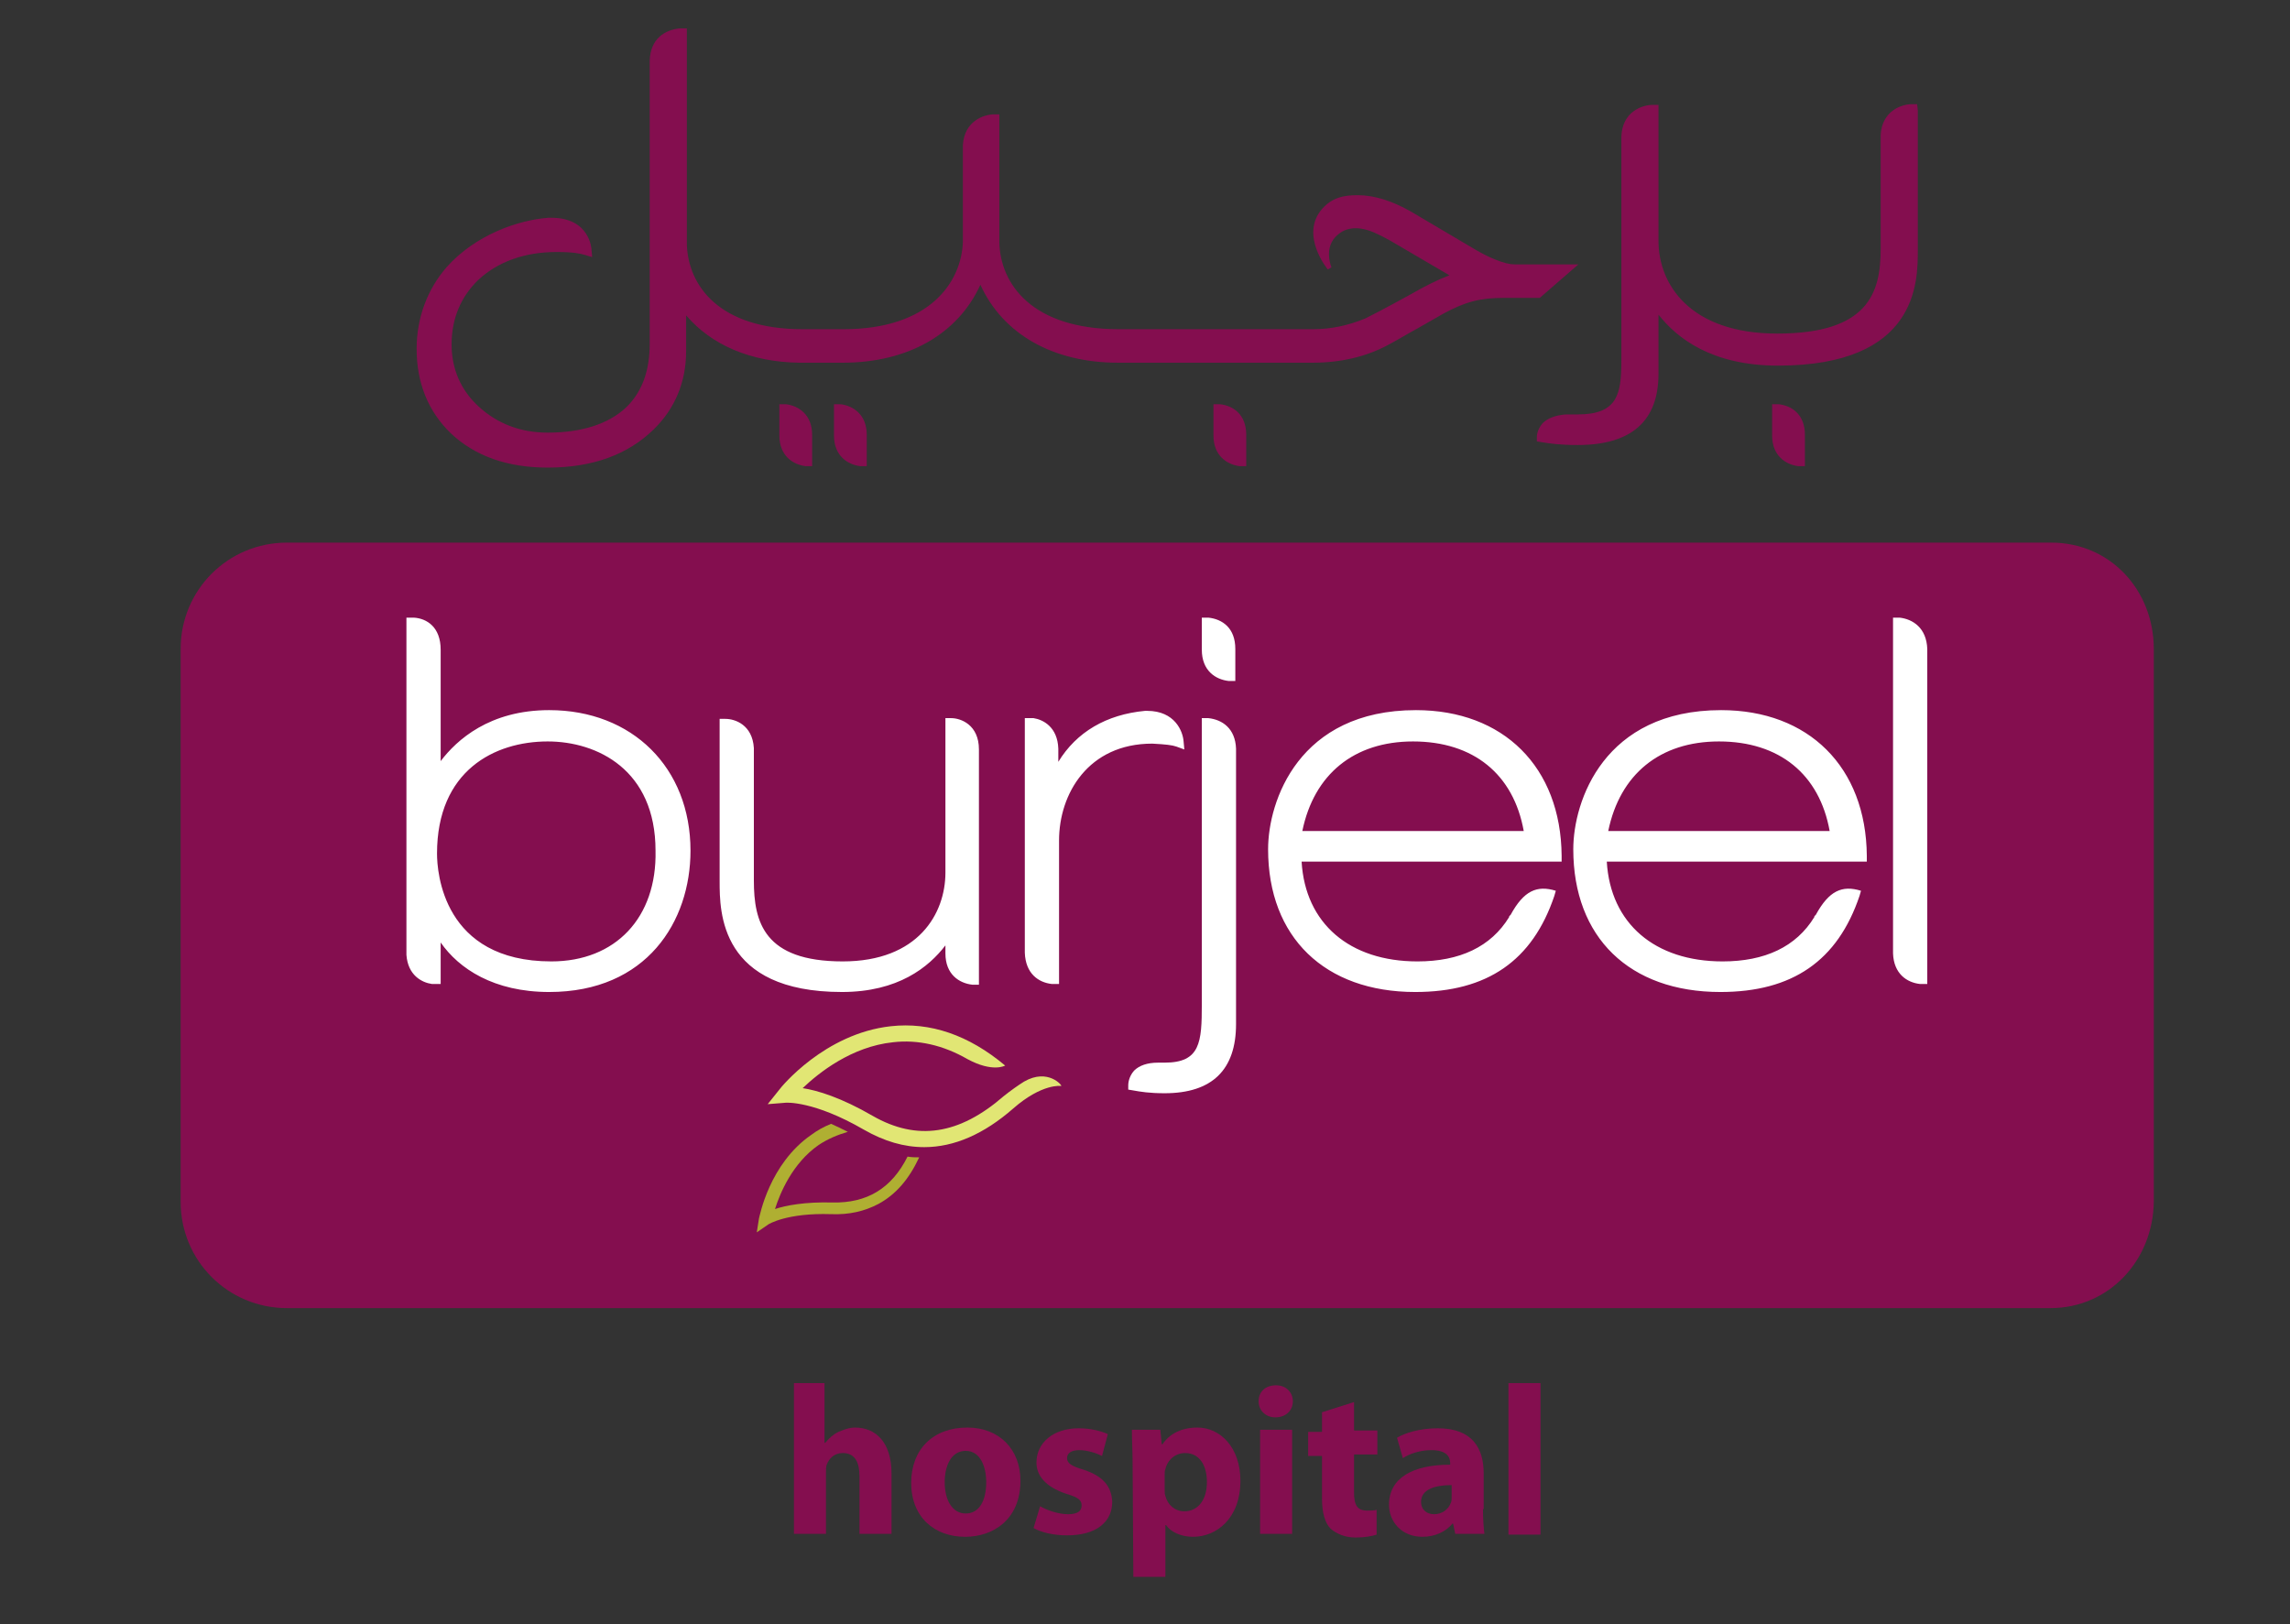
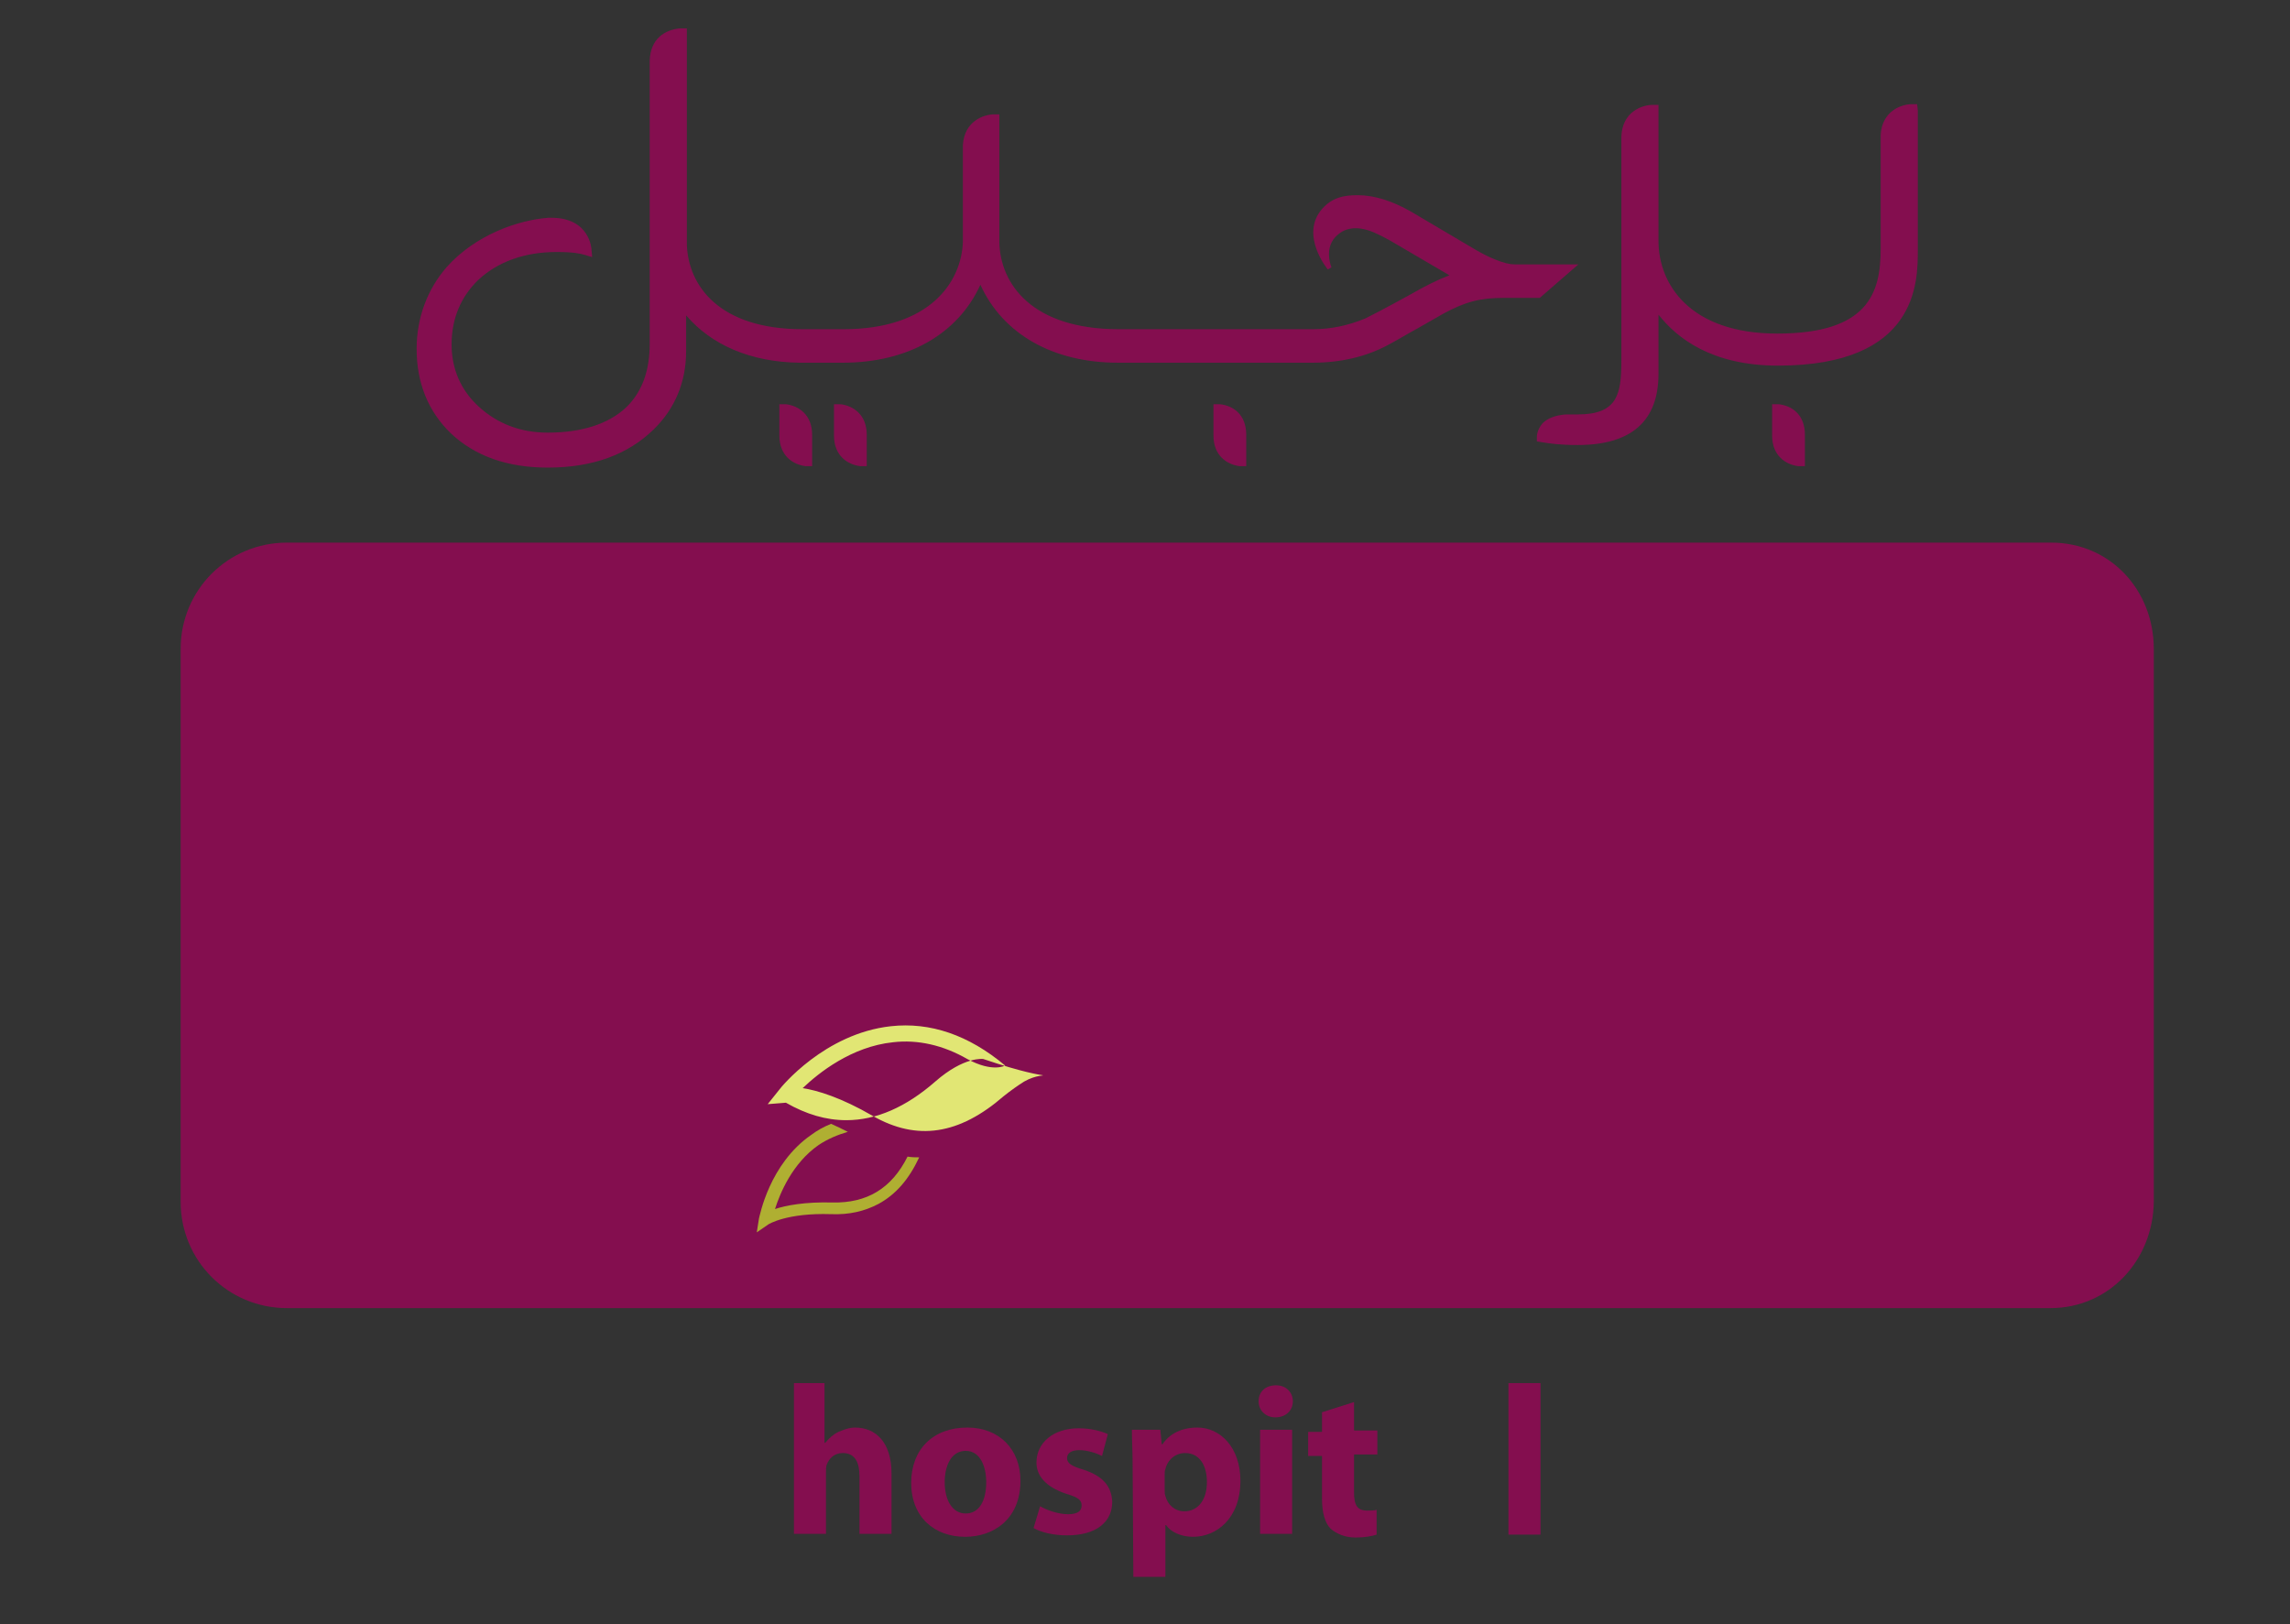
<svg xmlns="http://www.w3.org/2000/svg" xmlns:xlink="http://www.w3.org/1999/xlink" version="1.1" id="Layer_1" x="0px" y="0px" viewBox="0 0 314.4 223" style="enable-background:new 0 0 314.4 223;" xml:space="preserve">
  <rect x="0" y="0" width="314.4" height="223" fill="#333333" stroke="none" />
  <style type="text/css">
	.st0{clip-path:url(#SVGID_00000038408994998918948790000012374936947257251207_);fill:#840E4F;}
	.st1{clip-path:url(#SVGID_00000097471721792598080250000011604488469214029496_);fill:#840E4F;}
	.st2{clip-path:url(#SVGID_00000080928381586232164100000007225886328146605972_);fill:#FFFFFF;}
	.st3{clip-path:url(#SVGID_00000129907361057110334150000012851001319599978901_);fill:#AFAF32;}
	.st4{clip-path:url(#SVGID_00000139289156347150098620000010733915374451333812_);fill:#E1E674;}
	.st5{clip-path:url(#SVGID_00000091729092079031684710000008667596374438441864_);fill:#0974B9;}
	.st6{clip-path:url(#SVGID_00000124848919669685246240000018379244211336920239_);fill:#840E4F;}
	.st7{clip-path:url(#SVGID_00000013914031446278554910000017880571239506463379_);fill:#840E4F;}
	.st8{clip-path:url(#SVGID_00000018212826592292531600000005088691429596131762_);fill:#840E4F;}
	.st9{clip-path:url(#SVGID_00000061435152307109804050000007929474757508356504_);fill:#840E4F;}
	.st10{clip-path:url(#SVGID_00000011002560790184748460000000840622037674041772_);fill:#840E4F;}
	.st11{clip-path:url(#SVGID_00000062887613547247841760000010821416346853981887_);fill:#840E4F;}
	.st12{clip-path:url(#SVGID_00000113351590326270618140000011594820341773187219_);fill:#840E4F;}
	.st13{clip-path:url(#SVGID_00000103977621385507175700000015025760822419563393_);fill:#840E4F;}
</style>
  <g>
    <g>
      <defs>
        <rect id="SVGID_1_" x="-193" y="-3.7" width="497" height="231.3" />
      </defs>
      <clipPath id="SVGID_00000173148533623690046890000004166286231619507644_">
        <use xlink:href="#SVGID_1_" style="overflow:visible;" />
      </clipPath>
      <path style="clip-path:url(#SVGID_00000173148533623690046890000004166286231619507644_);fill:#840E4F;" d="M211.4,40.9h-5    c-3.1,0-5.2,0.5-8.3,2.2c-1.2,0.7-2.3,1.3-3.5,2c-1.3,0.7-2.6,1.5-4.1,2.3c-3,1.6-6.5,2.4-10.3,2.4h-26.7    c-8.9,0-15.8-3.9-18.9-10.7c-3.1,6.8-10,10.7-18.9,10.7h-6c-6.6-0.1-12-2.4-15.5-6.5v4.9c0,4.2-1.5,7.9-4.5,10.8    c-3.5,3.4-8.3,5.2-14.5,5.2c-5.6,0-10-1.6-13.3-4.7c-3.1-3-4.7-6.9-4.7-11.6c0-4.3,1.5-8.2,4.1-11.2c4-4.5,9.9-6.5,14-6.8h0.4    c5.3,0,5.5,4.3,5.5,4.3l0.1,1.1l-1-0.3c-0.7-0.2-1.6-0.4-3.9-0.4c-4.3,0-8,1.3-10.7,3.8c-2.4,2.3-3.7,5.3-3.7,8.9    c0,3.4,1.3,6.3,3.7,8.5c2.6,2.4,5.8,3.6,9.5,3.6c4.7,0,8.3-1.2,10.7-3.4c2.2-2.1,3.3-5,3.3-8.8V8.3c0.1-3,2.1-4.2,4.1-4.4h1v29.7    c0.2,5.6,4.4,11.6,15.9,11.6h5.6c11.9,0,16.2-6.5,16.4-12V19.9c0.2-3.3,2.9-4.2,4.3-4.2h0.7v0.7v16.8c0.1,5.8,4.5,12,16.4,12h26.7    c2.4,0,4.8-0.5,7.2-1.5c0.6-0.3,2.2-1.1,6.2-3.3c1.9-1.1,3.7-2,5.3-2.6l-8.2-4.8c-0.9-0.5-1.5-0.8-2.2-1.1c-1.4-0.6-3.4-1-4.9,0.3    c-2.1,1.7-0.9,4.5-0.9,4.5l-0.5,0.3c0,0-3.9-4.7-0.8-8.3c1.4-1.6,3-1.9,4.9-1.9c2.3,0,4.8,0.8,7.4,2.3l8.8,5.2    c0.7,0.4,1.6,0.9,2.6,1.3c1.2,0.5,2.1,0.7,2.7,0.7h8.8L211.4,40.9z M167.5,55.5h-0.9v4.3c0,2.8,1.9,4,3.6,4.2h0.9v-4.3    C171.1,56.9,169.3,55.7,167.5,55.5 M111.5,59.7c0-2.8-1.9-4-3.6-4.2H107v4.3c0,2.8,1.9,4,3.6,4.2h0.9V59.7z M263.2,14.3h-0.7    c-1.4,0-4.1,0.9-4.3,4.2v15.7c0,6-1.7,11.6-14.2,11.6c-12,0-16.3-6.8-16.3-12.7v-18v-0.7h-0.8c-1.4,0-4.2,0.9-4.3,4.4v30.7    c0,4.6-0.5,7.4-6,7.4c-0.3,0-0.5,0-0.8,0H215l0,0c-1.4,0.1-2.5,0.5-3.2,1.2C211,59,211,59.9,211,60v0.6l0.6,0.1    c1.2,0.2,2.6,0.4,5,0.4c7.4,0,11.1-3.3,11.1-9.8v-8.1c2.5,3.2,7.3,7,16.4,7c19.2,0,19.2-11.5,19.2-15.8V15.1L263.2,14.3z M119,64    v-4.3c0-2.8-1.9-4-3.6-4.2h-0.9v4.3c0,2.8,1.9,4,3.6,4.2H119z M244.2,55.5h-0.9v4.3c0,2.8,1.9,4,3.6,4.2h0.9v-4.3    C247.8,56.9,246,55.7,244.2,55.5" />
    </g>
    <g>
      <defs>
        <rect id="SVGID_00000182492522020486996250000015066872696904883093_" x="-193" y="-3.7" width="497" height="231.3" />
      </defs>
      <clipPath id="SVGID_00000014631941470388925420000017772883214613257899_">
        <use xlink:href="#SVGID_00000182492522020486996250000015066872696904883093_" style="overflow:visible;" />
      </clipPath>
      <path style="clip-path:url(#SVGID_00000014631941470388925420000017772883214613257899_);fill:#840E4F;" d="M281.5,179.6H39.4    c-8.1,0-14.6-6.5-14.6-14.6V89.1c0-8.1,6.5-14.6,14.6-14.6h242.2c8.1,0,14.1,6.5,14.1,14.6V165C295.6,173,289.6,179.6,281.5,179.6    " />
    </g>
    <g>
      <defs>
-         <rect id="SVGID_00000173159812343697345220000004960906582862584726_" x="-193" y="-3.7" width="497" height="231.3" />
-       </defs>
+         </defs>
      <clipPath id="SVGID_00000019679545911119682690000017692162582835463041_">
        <use xlink:href="#SVGID_00000173159812343697345220000004960906582862584726_" style="overflow:visible;" />
      </clipPath>
      <path style="clip-path:url(#SVGID_00000019679545911119682690000017692162582835463041_);fill:#FFFFFF;" d="M161.5,102.5l1.1,0.4    l-0.1-1.1c-0.1-1.4-1.2-4.2-5-4.2h-0.3c-5.3,0.5-9.4,2.9-11.9,7v-1.8c-0.1-3-2.1-4-3.4-4.2h-1.2v32.2c0.1,2.9,1.9,4.1,3.7,4.3h1    v-19.7c0-6.4,4-13.3,12.8-13.3C160.1,102.2,160.9,102.3,161.5,102.5 M130.6,98.6h-0.8v21.2c0,5.6-3.7,12.2-14.1,12.2    c-10.8,0-12.2-5.4-12.2-11.1v-18.2c-0.2-3.2-2.6-4-3.9-4h-0.8V121c0,4.2,0,15.2,16.8,15.2c7.7,0,11.9-3.4,14.2-6.4v1.1    c0,2.9,1.9,4.1,3.7,4.3h0.9v-32.3C134.4,99.5,131.9,98.6,130.6,98.6 M75.4,97.5c-8.2,0-12.7,4.1-14.9,7V89.2    c0-3.1-1.9-4.3-3.7-4.4h-1v46.3c0.2,2.8,2.1,3.8,3.5,4l0,0h1.2v-5.7c2.5,3.6,7.3,6.8,14.9,6.8c13.4,0,19.4-9.7,19.4-19.4    C94.8,105.4,86.8,97.5,75.4,97.5 M75.7,132C60.8,132,60,119.7,60,117.2c0-11.4,7.9-15.4,15.2-15.4c6.8,0,14.8,3.9,14.8,15    C90.2,126,84.5,132,75.7,132 M256.3,117.5c-0.1-12.2-8-20-20-20c-16.1,0-20.3,12.5-20.3,19.1c0,12.1,7.7,19.6,20.2,19.6    c9.9,0,16.1-4.3,19.1-13.2l0.2-0.7c-2.6-0.8-4.4,0-6.2,3.3l-0.2,0.2v0.1c-2.5,4.1-6.8,6.1-12.6,6.1c-9.3,0-15.4-5.2-15.9-13.7    h35.7L256.3,117.5z M220.8,114.1c1.6-7.8,7.1-12.3,15.2-12.3c8.3,0,13.8,4.5,15.2,12.3H220.8z M260.8,84.8h-0.9v46.1l0,0    c0.1,2.8,1.9,4,3.7,4.2h1v-46C264.5,86.2,262.6,85,260.8,84.8 M214.4,117.5c-0.1-12.2-8-20-20-20c-16.1,0-20.3,12.5-20.3,19.1    c0,12.1,7.8,19.6,20.2,19.6c9.9,0,16.1-4.3,19.1-13.2l0.2-0.7c-2.6-0.8-4.4,0-6.2,3.3l-0.2,0.2v0.1c-2.5,4.1-6.8,6.1-12.6,6.1    c-9.3,0-15.4-5.2-15.9-13.7h35.7L214.4,117.5z M178.8,114.1c1.6-7.8,7.1-12.3,15.2-12.3c8.3,0,13.8,4.5,15.2,12.3H178.8z     M165.9,84.8H165v4.4c0,2.9,1.9,4.1,3.7,4.3h0.9v-4.4C169.6,86.2,167.8,85,165.9,84.8 M165.9,98.6H165v39.3c0,5.2-0.2,8-5.1,8    c-0.2,0-0.4,0-0.7,0H159l0,0c-1.5,0-2.6,0.4-3.3,1.1c-0.8,0.9-0.8,1.9-0.8,2v0.6l0.6,0.1c1.1,0.2,2.3,0.4,4.4,0.4    c6.5,0,9.8-3.2,9.8-9.5v-37.8C169.6,100,167.8,98.8,165.9,98.6" />
    </g>
    <g>
      <defs>
        <rect id="SVGID_00000155827164309823487140000012283500788859698851_" x="-193" y="-3.7" width="497" height="231.3" />
      </defs>
      <clipPath id="SVGID_00000070826954421483723920000007855261605453640891_">
        <use xlink:href="#SVGID_00000155827164309823487140000012283500788859698851_" style="overflow:visible;" />
      </clipPath>
      <path style="clip-path:url(#SVGID_00000070826954421483723920000007855261605453640891_);fill:#AFAF32;" d="M124.6,158.8    c-2.2,4.4-5.6,6.4-10.3,6.3c-3.8-0.1-6.4,0.4-7.9,0.9c0.7-2.2,2.4-6.3,6-8.8c1.2-0.8,2.6-1.4,4-1.8c-0.8-0.4-1.6-0.8-2.3-1.1    c-1,0.4-1.9,0.9-2.7,1.5c-5.8,4-7.1,11.2-7.2,11.5l-0.3,1.9l1.6-1.1c0,0,2.5-1.6,8.6-1.4c2.5,0.1,4.6-0.4,6.5-1.4    c2.4-1.3,4.2-3.4,5.6-6.4C125.7,158.9,125.2,158.9,124.6,158.8" />
    </g>
    <g>
      <defs>
        <rect id="SVGID_00000028300206478563211810000017088413665531633826_" x="-193" y="-3.7" width="497" height="231.3" />
      </defs>
      <clipPath id="SVGID_00000113350678998105519080000000700726244929166755_">
        <use xlink:href="#SVGID_00000028300206478563211810000017088413665531633826_" style="overflow:visible;" />
      </clipPath>
-       <path style="clip-path:url(#SVGID_00000113350678998105519080000000700726244929166755_);fill:#E1E674;" d="M140.6,148.5    c-0.8,0.5-1.8,1.2-2.8,2c-6.1,5.3-11.9,6.2-18,2.7c-4.3-2.5-7.6-3.5-9.6-3.8c2.2-2.1,6.7-5.7,12.4-6.3c3.4-0.4,6.9,0.4,10.2,2.3    l0,0c3.5,1.9,5.2,0.9,5.2,0.9c-5-4.2-10.3-6-15.7-5.4c-9.1,1-15.1,8.4-15.3,8.7l-1.6,2l2.5-0.2c0,0,3.8-0.3,10.7,3.7    c2.8,1.6,5.5,2.4,8.3,2.4c4.1,0,8.2-1.8,12.2-5.3s6.6-3.1,6.6-3.1C145.9,149.1,143.9,146.6,140.6,148.5" />
+       <path style="clip-path:url(#SVGID_00000113350678998105519080000000700726244929166755_);fill:#E1E674;" d="M140.6,148.5    c-0.8,0.5-1.8,1.2-2.8,2c-6.1,5.3-11.9,6.2-18,2.7c-4.3-2.5-7.6-3.5-9.6-3.8c2.2-2.1,6.7-5.7,12.4-6.3c3.4-0.4,6.9,0.4,10.2,2.3    l0,0c3.5,1.9,5.2,0.9,5.2,0.9c-5-4.2-10.3-6-15.7-5.4c-9.1,1-15.1,8.4-15.3,8.7l-1.6,2l2.5-0.2c2.8,1.6,5.5,2.4,8.3,2.4c4.1,0,8.2-1.8,12.2-5.3s6.6-3.1,6.6-3.1C145.9,149.1,143.9,146.6,140.6,148.5" />
    </g>
    <g>
      <defs>
        <rect id="SVGID_00000098203474582373224920000004181132231303938981_" x="-193" y="-3.7" width="497" height="231.3" />
      </defs>
      <clipPath id="SVGID_00000079462750446982479700000013759727262144497843_">
        <use xlink:href="#SVGID_00000098203474582373224920000004181132231303938981_" style="overflow:visible;" />
      </clipPath>
    </g>
    <g>
      <defs>
        <rect id="SVGID_00000070823246324103255130000005196177817162512550_" x="-193" y="-3.7" width="497" height="231.3" />
      </defs>
      <clipPath id="SVGID_00000137107608534302016680000006298891421046527663_">
        <use xlink:href="#SVGID_00000070823246324103255130000005196177817162512550_" style="overflow:visible;" />
      </clipPath>
    </g>
    <g>
      <defs>
        <rect id="SVGID_00000170959734831287646950000008857503976166112405_" x="-193" y="-3.7" width="497" height="231.3" />
      </defs>
      <clipPath id="SVGID_00000023259382181281194710000018271679815947676836_">
        <use xlink:href="#SVGID_00000170959734831287646950000008857503976166112405_" style="overflow:visible;" />
      </clipPath>
    </g>
    <g>
      <defs>
        <rect id="SVGID_00000076579127895782964090000010128584942714543024_" x="-193" y="-3.7" width="497" height="231.3" />
      </defs>
      <clipPath id="SVGID_00000029019142245634824990000015267605077732745898_">
        <use xlink:href="#SVGID_00000076579127895782964090000010128584942714543024_" style="overflow:visible;" />
      </clipPath>
    </g>
    <g>
      <defs>
        <rect id="SVGID_00000137089697215590931820000018141951634961623703_" x="-193" y="-3.7" width="497" height="231.3" />
      </defs>
      <clipPath id="SVGID_00000173127741016883250760000013744478501911243670_">
        <use xlink:href="#SVGID_00000137089697215590931820000018141951634961623703_" style="overflow:visible;" />
      </clipPath>
    </g>
    <g>
      <defs>
        <rect id="SVGID_00000053514259249934322850000010341152388383770559_" x="-193" y="-3.7" width="497" height="231.3" />
      </defs>
      <clipPath id="SVGID_00000106857224030327099450000000384980895883237296_">
        <use xlink:href="#SVGID_00000053514259249934322850000010341152388383770559_" style="overflow:visible;" />
      </clipPath>
    </g>
    <g>
      <defs>
        <rect id="SVGID_00000013152505653884256980000007322419556220046502_" x="-193" y="-3.7" width="497" height="231.3" />
      </defs>
      <clipPath id="SVGID_00000020379602870872192260000016088232713927043467_">
        <use xlink:href="#SVGID_00000013152505653884256980000007322419556220046502_" style="overflow:visible;" />
      </clipPath>
    </g>
    <g>
      <defs>
        <rect id="SVGID_00000019668018113302413820000009788203268965243792_" x="-193" y="-3.7" width="497" height="231.3" />
      </defs>
      <clipPath id="SVGID_00000018933656223416366400000003385745279084004248_">
        <use xlink:href="#SVGID_00000019668018113302413820000009788203268965243792_" style="overflow:visible;" />
      </clipPath>
      <path style="clip-path:url(#SVGID_00000018933656223416366400000003385745279084004248_);fill:#0974B9;" d="M-92.3,103.2v-3    C-92.3,101.2-92.3,102.2-92.3,103.2C-92.4,103.2-92.3,103.2-92.3,103.2" />
    </g>
    <g>
      <defs>
        <rect id="SVGID_00000116915959059730538750000015445449987539067034_" x="-193" y="-3.7" width="497" height="231.3" />
      </defs>
      <clipPath id="SVGID_00000088844665007954634640000010322416851095983028_">
        <use xlink:href="#SVGID_00000116915959059730538750000015445449987539067034_" style="overflow:visible;" />
      </clipPath>
    </g>
    <g>
      <defs>
        <rect id="SVGID_00000023977043814525353140000005284502964949316527_" x="-193" y="-3.7" width="497" height="231.3" />
      </defs>
      <clipPath id="SVGID_00000071518120912978943660000011885571575407983253_">
        <use xlink:href="#SVGID_00000023977043814525353140000005284502964949316527_" style="overflow:visible;" />
      </clipPath>
    </g>
    <g>
      <defs>
        <rect id="SVGID_00000163065924622148950110000012893605966386862732_" x="-193" y="-3.7" width="497" height="231.3" />
      </defs>
      <clipPath id="SVGID_00000114774230333477413240000017484363580807841445_">
        <use xlink:href="#SVGID_00000163065924622148950110000012893605966386862732_" style="overflow:visible;" />
      </clipPath>
    </g>
    <g>
      <defs>
        <rect id="SVGID_00000033350215156485811340000005174532190039467170_" x="-193" y="-3.7" width="497" height="231.3" />
      </defs>
      <clipPath id="SVGID_00000063606901458903317830000016762987506968054686_">
        <use xlink:href="#SVGID_00000033350215156485811340000005174532190039467170_" style="overflow:visible;" />
      </clipPath>
    </g>
    <g>
      <defs>
        <rect id="SVGID_00000071551028288250937770000004643327692697394109_" x="-193" y="-3.7" width="497" height="231.3" />
      </defs>
      <clipPath id="SVGID_00000064323170492794748780000009078880260141904029_">
        <use xlink:href="#SVGID_00000071551028288250937770000004643327692697394109_" style="overflow:visible;" />
      </clipPath>
    </g>
    <g>
      <defs>
        <rect id="SVGID_00000057136716645598689020000001472677744558983586_" x="-193" y="-3.7" width="497" height="231.3" />
      </defs>
      <clipPath id="SVGID_00000111166958816465348860000009870304345191537592_">
        <use xlink:href="#SVGID_00000057136716645598689020000001472677744558983586_" style="overflow:visible;" />
      </clipPath>
    </g>
    <g>
      <defs>
        <rect id="SVGID_00000137122196188224625850000005122774165867323813_" x="-193" y="-3.7" width="497" height="231.3" />
      </defs>
      <clipPath id="SVGID_00000052084394619947599770000018336556194997411478_">
        <use xlink:href="#SVGID_00000137122196188224625850000005122774165867323813_" style="overflow:visible;" />
      </clipPath>
    </g>
    <g>
      <defs>
        <rect id="SVGID_00000108998639532223889840000005495331980315575221_" x="-193" y="-3.7" width="497" height="231.3" />
      </defs>
      <clipPath id="SVGID_00000152249489515363313340000013378058386475797913_">
        <use xlink:href="#SVGID_00000108998639532223889840000005495331980315575221_" style="overflow:visible;" />
      </clipPath>
    </g>
    <g>
      <defs>
        <rect id="SVGID_00000119820188810592130300000013249898343772437938_" x="-193" y="-3.7" width="497" height="231.3" />
      </defs>
      <clipPath id="SVGID_00000157287099273675951980000017437038798654140322_">
        <use xlink:href="#SVGID_00000119820188810592130300000013249898343772437938_" style="overflow:visible;" />
      </clipPath>
    </g>
    <g>
      <defs>
-         <rect id="SVGID_00000090255738571506351310000005406838852778107799_" x="-193" y="-3.7" width="497" height="231.3" />
-       </defs>
+         </defs>
      <clipPath id="SVGID_00000006666051585642488100000004500641636674999956_">
        <use xlink:href="#SVGID_00000090255738571506351310000005406838852778107799_" style="overflow:visible;" />
      </clipPath>
    </g>
    <g>
      <defs>
-         <rect id="SVGID_00000157987623095722640670000004660683405305932476_" x="-193" y="-3.7" width="497" height="231.3" />
-       </defs>
+         </defs>
      <clipPath id="SVGID_00000044888787220746094100000012896700408041697449_">
        <use xlink:href="#SVGID_00000157987623095722640670000004660683405305932476_" style="overflow:visible;" />
      </clipPath>
    </g>
    <g>
      <defs>
        <rect id="SVGID_00000003075954454373911530000013190323344562875039_" x="-193" y="-3.7" width="497" height="231.3" />
      </defs>
      <clipPath id="SVGID_00000036950780294847238510000015928143682068347783_">
        <use xlink:href="#SVGID_00000003075954454373911530000013190323344562875039_" style="overflow:visible;" />
      </clipPath>
    </g>
    <g>
      <defs>
        <rect id="SVGID_00000181785437441189290780000001193359167298789053_" x="-193" y="-3.7" width="497" height="231.3" />
      </defs>
      <clipPath id="SVGID_00000121242769512244811140000017517654367148404616_">
        <use xlink:href="#SVGID_00000181785437441189290780000001193359167298789053_" style="overflow:visible;" />
      </clipPath>
      <path style="clip-path:url(#SVGID_00000121242769512244811140000017517654367148404616_);fill:#840E4F;" d="M108.8,189.9h4.4v8.2    h0.1c0.5-0.6,1-1.1,1.8-1.5c0.7-0.3,1.5-0.6,2.3-0.6c2.8,0,5,2,5,6.3v8.3H118v-7.9c0-1.9-0.6-3.2-2.3-3.2c-1.2,0-1.9,0.8-2.2,1.6    c-0.1,0.3-0.1,0.6-0.1,1v8.5H109v-20.7H108.8z" />
    </g>
    <g>
      <defs>
        <rect id="SVGID_00000118359033591642945090000011294122228584207242_" x="-193" y="-3.7" width="497" height="231.3" />
      </defs>
      <clipPath id="SVGID_00000167385038174614607210000015103855167830388638_">
        <use xlink:href="#SVGID_00000118359033591642945090000011294122228584207242_" style="overflow:visible;" />
      </clipPath>
      <path style="clip-path:url(#SVGID_00000167385038174614607210000015103855167830388638_);fill:#840E4F;" d="M132.5,211    c-4.2,0-7.4-2.7-7.4-7.4c0-4.6,3-7.6,7.7-7.6c4.4,0,7.3,3,7.3,7.3C140.1,208.6,136.4,211,132.5,211L132.5,211z M132.6,207.8    c1.8,0,2.8-1.7,2.8-4.3c0-2.1-0.8-4.3-2.8-4.3c-2.1,0-2.9,2.2-2.9,4.3C129.7,205.9,130.7,207.8,132.6,207.8L132.6,207.8z" />
    </g>
    <g>
      <defs>
        <rect id="SVGID_00000131331175413879833890000004588412494608915106_" x="-193" y="-3.7" width="497" height="231.3" />
      </defs>
      <clipPath id="SVGID_00000078755422290363893810000013082113164786198169_">
        <use xlink:href="#SVGID_00000131331175413879833890000004588412494608915106_" style="overflow:visible;" />
      </clipPath>
      <path style="clip-path:url(#SVGID_00000078755422290363893810000013082113164786198169_);fill:#840E4F;" d="M142.8,206.8    c0.8,0.5,2.5,1.1,3.8,1.1s1.9-0.4,1.9-1.2c0-0.7-0.4-1.1-2.1-1.6c-3-1-4.1-2.6-4.1-4.3c0-2.7,2.3-4.7,5.8-4.7c1.7,0,3.1,0.4,4,0.8    l-0.8,3c-0.6-0.3-1.9-0.8-3.1-0.8c-1.1,0-1.7,0.4-1.7,1.1c0,0.7,0.6,1.1,2.3,1.6c2.7,0.9,3.8,2.3,3.9,4.4c0,2.7-2.1,4.6-6.2,4.6    c-1.9,0-3.5-0.4-4.6-1L142.8,206.8z" />
    </g>
    <g>
      <defs>
        <rect id="SVGID_00000109011774759561620010000015525503164905433507_" x="-193" y="-3.7" width="497" height="231.3" />
      </defs>
      <clipPath id="SVGID_00000047771469491894420330000013778938769313675424_">
        <use xlink:href="#SVGID_00000109011774759561620010000015525503164905433507_" style="overflow:visible;" />
      </clipPath>
      <path style="clip-path:url(#SVGID_00000047771469491894420330000013778938769313675424_);fill:#840E4F;" d="M155.5,201.1    c0-1.9-0.1-3.4-0.1-4.8h3.9l0.2,2h0.1c1-1.5,2.7-2.3,4.8-2.3c3.1,0,5.9,2.7,5.9,7.3c0,5.2-3.3,7.7-6.5,7.7c-1.7,0-3.1-0.7-3.7-1.6    H160v7.1h-4.4L155.5,201.1L155.5,201.1z M159.9,204.5c0,0.4,0,0.6,0.1,0.9c0.3,1.2,1.3,2.1,2.6,2.1c1.9,0,3.1-1.6,3.1-4    c0-2.3-1-4-3-4c-1.3,0-2.4,0.9-2.7,2.2c-0.1,0.2-0.1,0.5-0.1,0.8V204.5z" />
    </g>
    <g>
      <defs>
        <rect id="SVGID_00000077289398223780955300000016199298361192220310_" x="-193" y="-3.7" width="497" height="231.3" />
      </defs>
      <clipPath id="SVGID_00000022520563207440727470000016651558867537100461_">
        <use xlink:href="#SVGID_00000077289398223780955300000016199298361192220310_" style="overflow:visible;" />
      </clipPath>
      <path style="clip-path:url(#SVGID_00000022520563207440727470000016651558867537100461_);fill:#840E4F;" d="M175.1,194.6    c-1.4,0-2.3-1-2.3-2.2c0-1.3,0.9-2.2,2.4-2.2c1.4,0,2.3,1,2.3,2.2S176.6,194.6,175.1,194.6L175.1,194.6z M173,196.3h4.4v14.3H173    V196.3z" />
    </g>
    <g>
      <defs>
        <rect id="SVGID_00000169534223397100213360000008638157714691954305_" x="-193" y="-3.7" width="497" height="231.3" />
      </defs>
      <clipPath id="SVGID_00000127044969854352167270000008386009869197610648_">
        <use xlink:href="#SVGID_00000169534223397100213360000008638157714691954305_" style="overflow:visible;" />
      </clipPath>
      <path style="clip-path:url(#SVGID_00000127044969854352167270000008386009869197610648_);fill:#840E4F;" d="M185.9,192.5v3.9h3.2    v3.3h-3.2v5.2c0,1.7,0.4,2.5,1.8,2.5c0.6,0,0.9,0,1.3-0.1v3.4c-0.6,0.2-1.6,0.4-2.9,0.4c-1.4,0-2.6-0.5-3.4-1.2    c-0.8-0.8-1.2-2.2-1.2-4.2v-5.8h-1.9v-3.3h1.9v-2.7L185.9,192.5z" />
    </g>
    <g>
      <defs>
        <rect id="SVGID_00000100362925234269005550000006270565880383441298_" x="-193" y="-3.7" width="497" height="231.3" />
      </defs>
      <clipPath id="SVGID_00000072993908856246690270000003768683512496272558_">
        <use xlink:href="#SVGID_00000100362925234269005550000006270565880383441298_" style="overflow:visible;" />
      </clipPath>
-       <path style="clip-path:url(#SVGID_00000072993908856246690270000003768683512496272558_);fill:#840E4F;" d="M203.6,207.2    c0,1.3,0.1,2.7,0.2,3.4h-4l-0.3-1.4h-0.1c-0.9,1.1-2.4,1.8-4.1,1.8c-2.9,0-4.6-2.1-4.6-4.4c0-3.7,3.3-5.5,8.4-5.5v-0.2    c0-0.8-0.4-1.8-2.6-1.8c-1.5,0-3,0.5-3.9,1.1l-0.8-2.8c1-0.6,3-1.3,5.6-1.3c4.8,0,6.3,2.8,6.3,6.2v4.9H203.6z M199.3,203.9    c-2.3,0-4.2,0.6-4.2,2.3c0,1.1,0.8,1.7,1.8,1.7c1.1,0,2-0.7,2.3-1.6c0.1-0.2,0.1-0.5,0.1-0.8L199.3,203.9L199.3,203.9z" />
    </g>
    <g>
      <defs>
        <rect id="SVGID_00000049900801554672530280000017723192463148942482_" x="-193" y="-3.7" width="497" height="231.3" />
      </defs>
      <clipPath id="SVGID_00000072983301655848363640000017831563073277629876_">
        <use xlink:href="#SVGID_00000049900801554672530280000017723192463148942482_" style="overflow:visible;" />
      </clipPath>
      <rect x="207.1" y="189.9" style="clip-path:url(#SVGID_00000072983301655848363640000017831563073277629876_);fill:#840E4F;" width="4.4" height="20.8" />
    </g>
  </g>
</svg>